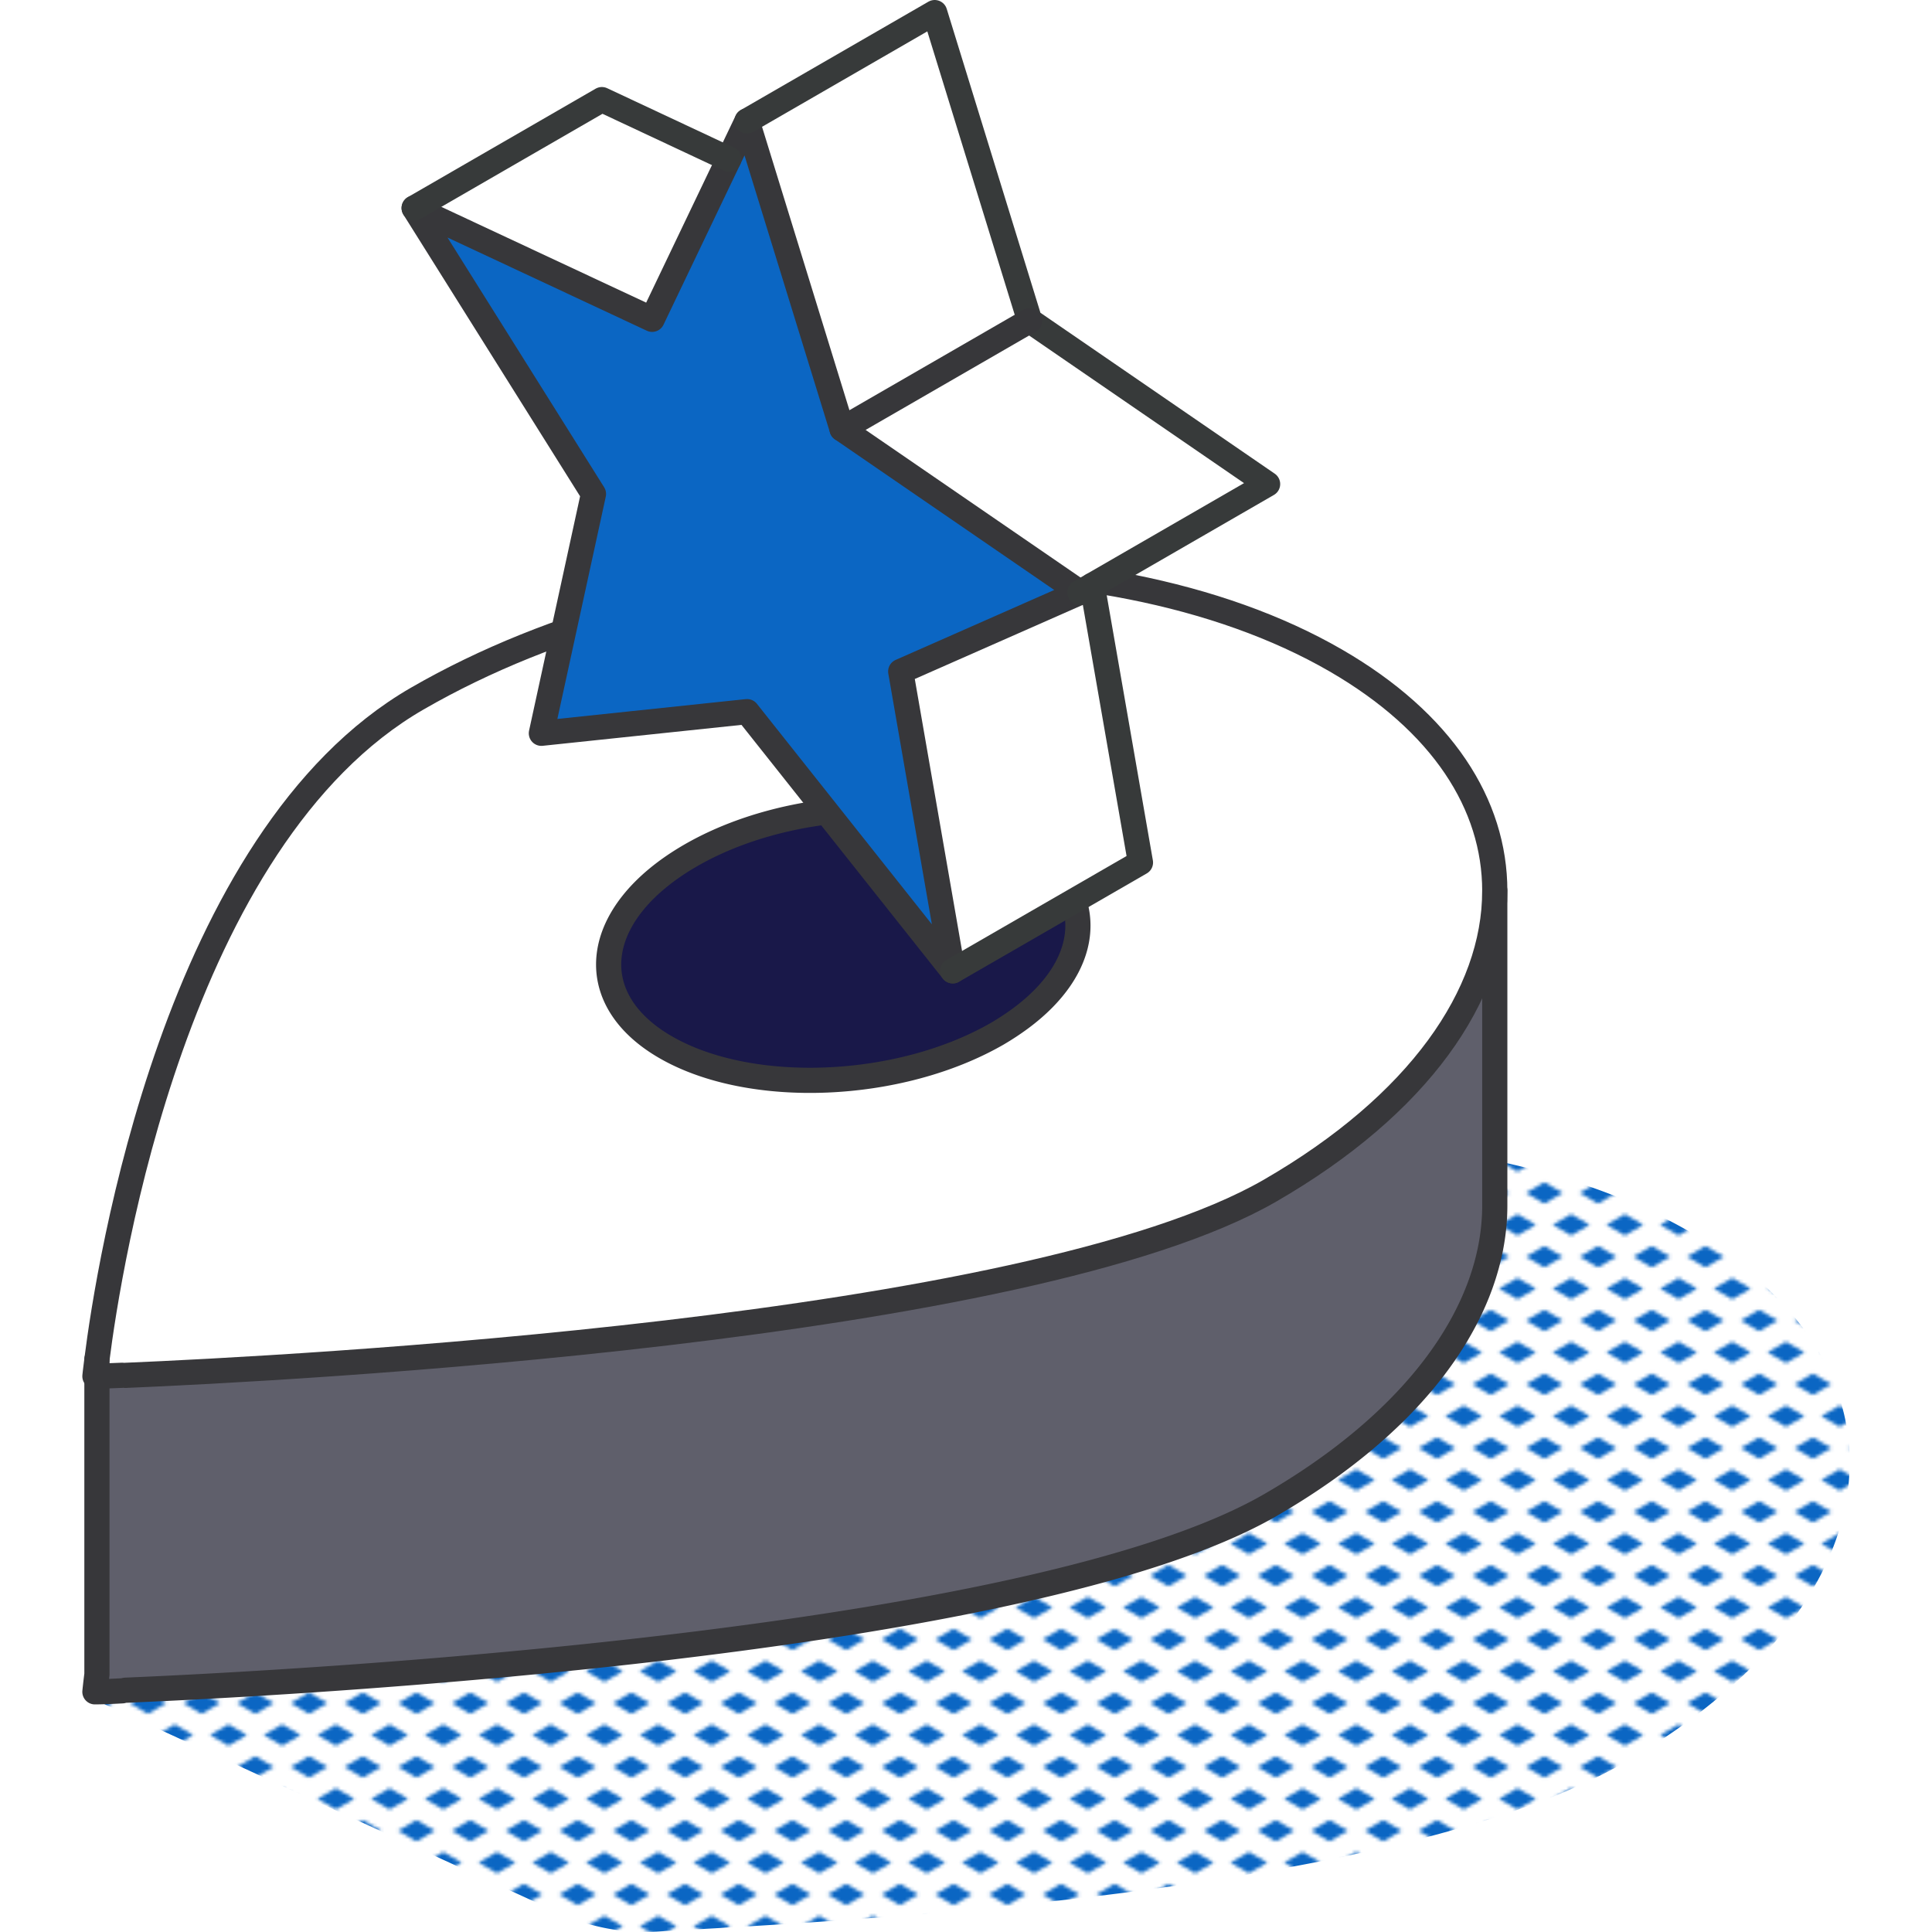
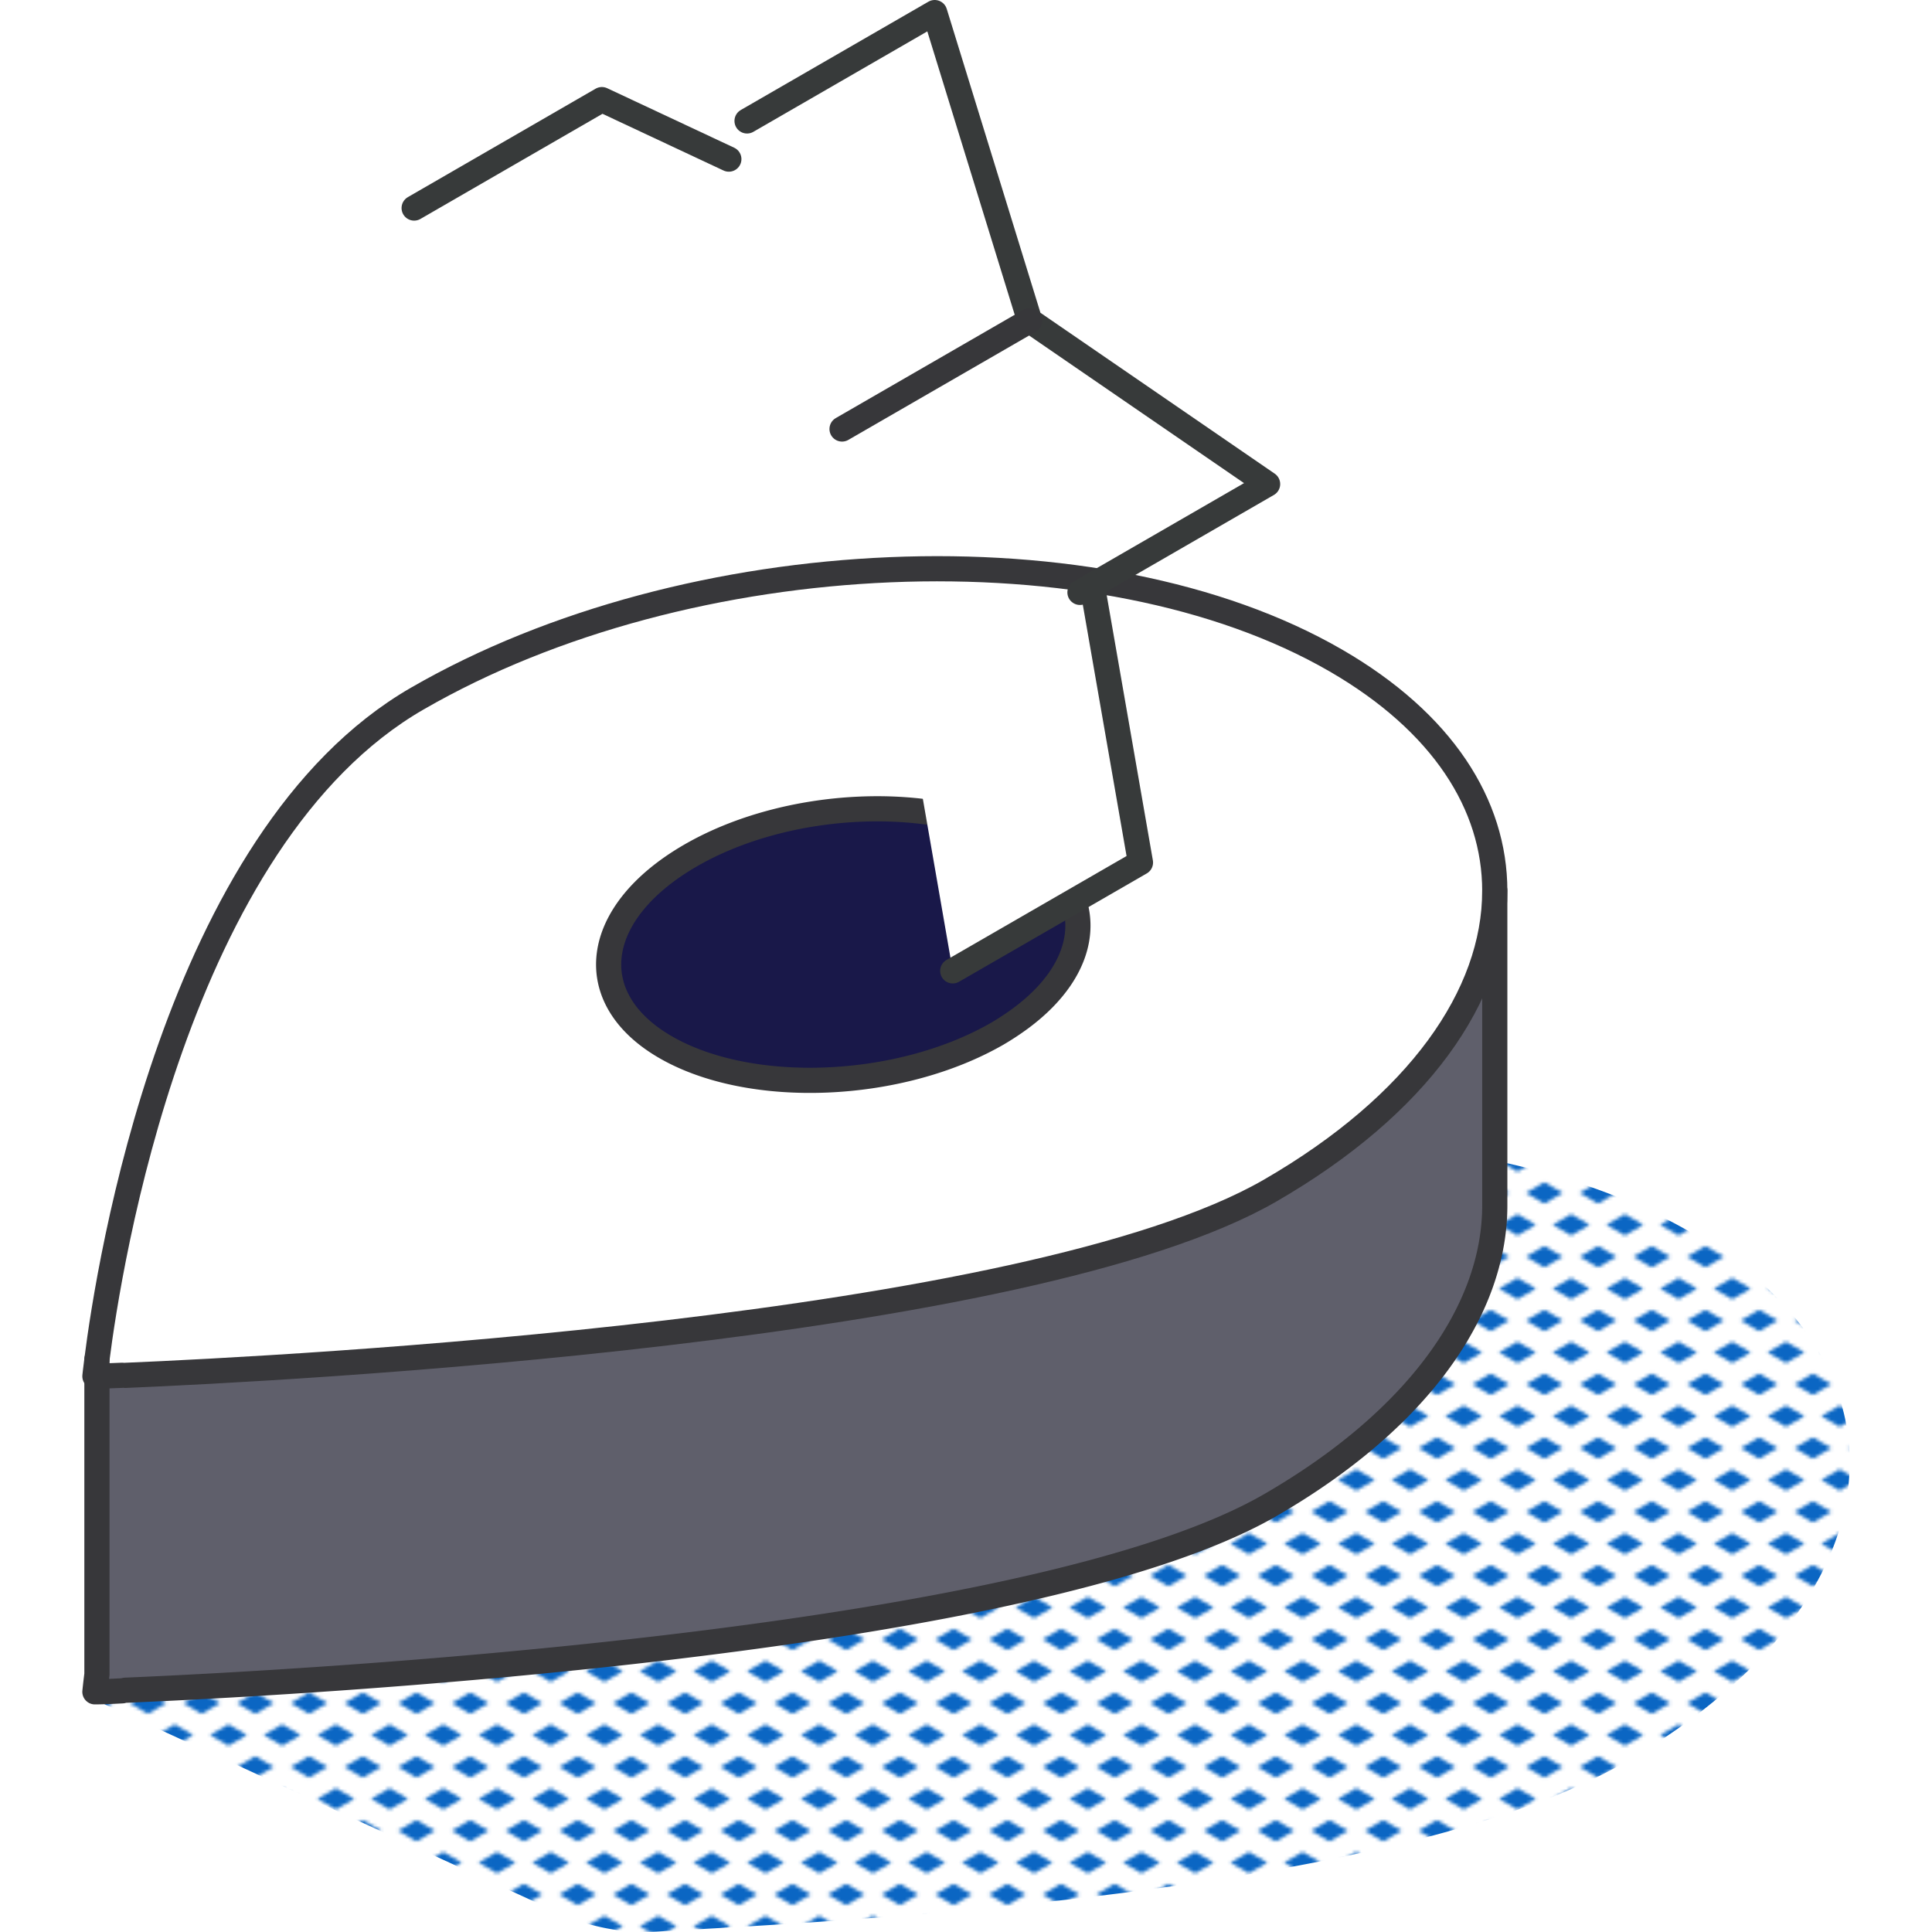
<svg xmlns="http://www.w3.org/2000/svg" id="SvgjsSvg6935" width="288" height="288">
  <defs id="SvgjsDefs6936" />
  <g id="SvgjsG6937">
    <svg viewBox="0 0 210.6 230.22" width="288" height="288">
      <defs>
        <pattern id="a" width="16" height="19" data-name="New Pattern Swatch 3" patternTransform="matrix(.4 0 0 .4 -2123.38 -47.85)" patternUnits="userSpaceOnUse" viewBox="0 0 16 19">
          <rect width="16" height="19" fill="none" />
          <polygon fill="#0b66c3" points="16 22.18 10.5 19 16 15.82 21.5 19 16 22.18" class="color969a9e svgShape" />
          <polygon fill="#0b66c3" points="8 12.68 2.5 9.5 8 6.33 13.5 9.5 8 12.68" class="color969a9e svgShape" />
          <polygon fill="#0b66c3" points="0 22.18 -5.5 19 0 15.82 5.5 19 0 22.18" class="color969a9e svgShape" />
          <polygon fill="#0b66c3" points="16 3.18 10.5 0 16 -3.17 21.5 0 16 3.18" class="color969a9e svgShape" />
          <polygon fill="#0b66c3" points="0 3.18 -5.5 0 0 -3.17 5.5 0 0 3.18" class="color969a9e svgShape" />
        </pattern>
      </defs>
      <g data-name="Layer 2">
        <g data-name="icons design">
          <path fill="url(#a)" d="M191.65,146.84c-14-8.1-33.27-11.65-53.08-10.82s-40.15,6-56.35,15.35A49,49,0,0,0,70,161.63l-16.4-15.8L.91,202.28l56,25.72a24.19,24.19,0,0,0,11.58,2.17C88.59,229,156.16,226,183.81,210c17.72-10.23,26.79-23.31,26.79-35.73C210.6,164,204.38,154.19,191.65,146.84Z" />
          <g data-name="pin geo">
            <path fill="#5f5f6b" d="M168.31,106.13v37.52c0,12.42-9.08,25.5-26.8,35.73C112.66,196,24.15,200.61,5.13,201.41l-3.63.14s.07-.73.24-2.08V164l3.39-.14c19-.8,107.53-5.37,136.38-22C159.23,131.63,168.31,118.55,168.31,106.13Z" class="color5f646b svgShape" />
-             <path fill="#ffffff" d="M149.36,78.67c12.72,7.36,18.95,17.16,18.95,27.46,0,12.42-9.08,25.5-26.8,35.73-28.85,16.66-117.36,21.23-136.38,22L1.74,164V162c1.4-11,9.33-62.08,38.18-78.74,16.2-9.36,36.53-14.55,56.35-15.35S135.34,70.57,149.36,78.67Zm-37.57,42.64c8.25-6,9.06-13.89,2.42-19.39a16,16,0,0,0-2.34-1.6C101.74,94.48,84.06,95.2,72.38,102s-12.95,17-2.83,22.81,27.81,5.09,39.49-1.64A32,32,0,0,0,111.79,121.31Z" class="colorfff svgShape" />
+             <path fill="#ffffff" d="M149.36,78.67c12.72,7.36,18.95,17.16,18.95,27.46,0,12.42-9.08,25.5-26.8,35.73-28.85,16.66-117.36,21.23-136.38,22L1.74,164V162c1.4-11,9.33-62.08,38.18-78.74,16.2-9.36,36.53-14.55,56.35-15.35S135.34,70.57,149.36,78.67Zm-37.57,42.64c8.25-6,9.06-13.89,2.42-19.39a16,16,0,0,0-2.34-1.6C101.74,94.48,84.06,95.2,72.38,102A32,32,0,0,0,111.79,121.31Z" class="colorfff svgShape" />
            <path fill="#191849" d="M114.21,101.92c6.64,5.5,5.83,13.37-2.42,19.39a32,32,0,0,1-2.75,1.81c-11.68,6.73-29.38,7.47-39.49,1.64S60.68,108.71,72.38,102s29.36-7.47,39.49-1.63A16,16,0,0,1,114.21,101.92Z" class="color373a3a svgShape" />
            <path fill="#ffffff" d="M1.74,162V164H1.5S1.57,163.3,1.74,162Z" class="colorfff svgShape" />
            <path fill="none" stroke="#37373a" stroke-linecap="round" stroke-linejoin="round" stroke-width="3" d="M5.13,163.89c19-.8,107.53-5.37,136.38-22,17.72-10.23,26.8-23.31,26.8-35.73,0-10.3-6.23-20.1-18.95-27.46-14-8.1-33.27-11.64-53.09-10.81s-40.15,6-56.35,15.35C11.07,99.87,3.13,151,1.74,162,1.57,163.3,1.5,164,1.5,164s1.72-.05,3.26-.12" class="colorStroke373a3a svgStroke" />
            <path fill="none" stroke="#37373a" stroke-linecap="round" stroke-linejoin="round" stroke-width="3" d="M114.21 101.92a16 16 0 00-2.34-1.6C101.74 94.48 84.06 95.2 72.38 102s-12.95 17-2.83 22.81 27.81 5.09 39.49-1.64a32 32 0 002.75-1.81C120 115.29 120.85 107.42 114.21 101.92zM168.31 106.13v37.52c0 12.42-9.08 25.5-26.8 35.73C112.66 196 24.15 200.61 5.13 201.41M1.74 162v37.52c-.17 1.35-.24 2.08-.24 2.08s1.16 0 3.26-.12" class="colorStroke373a3a svgStroke" />
          </g>
-           <polygon fill="#0b66c3" points="39.54 24.79 60.91 58.86 54.7 87.38 79.21 84.8 103.72 115.69 97.52 80.01 118.88 70.59 90.53 51.12 79.21 14.41 67.9 38.05 39.54 24.79" class="colorf6d84c svgShape" />
          <polygon fill="#ffffff" points="39.54 24.79 67.9 38.05 77.04 18.96 61.91 11.87 39.54 24.79" class="colorfff svgShape" />
-           <polygon fill="#ffffff" points="79.21 14.41 90.53 51.12 112.89 38.21 101.57 1.5 79.21 14.41" class="colorfff svgShape" />
-           <polygon fill="#ffffff" points="90.53 51.12 118.88 70.59 141.24 57.68 112.89 38.21 90.53 51.12" class="colorfff svgShape" />
          <polygon fill="#ffffff" points="97.52 80.01 103.72 115.69 126.09 102.78 120.34 69.75 118.88 70.59 97.52 80.01" class="colorfff svgShape" />
-           <polygon fill="none" stroke="#37373a" stroke-linecap="round" stroke-linejoin="round" stroke-width="3" points="39.54 24.79 60.91 58.86 54.7 87.38 79.21 84.8 103.72 115.69 97.52 80.01 118.88 70.59 90.53 51.12 79.21 14.41 67.9 38.05 39.54 24.79" class="colorStroke373a3a svgStroke" />
          <polyline fill="none" stroke="#373a3a" stroke-linecap="round" stroke-linejoin="round" stroke-width="3" points="79.21 14.41 101.57 1.5 112.89 38.21 141.24 57.68 118.88 70.59" />
          <polyline fill="none" stroke="#373a3a" stroke-linecap="round" stroke-linejoin="round" stroke-width="3" points="120.34 69.75 126.09 102.78 103.72 115.69" />
          <polyline fill="none" stroke="#373a3a" stroke-linecap="round" stroke-linejoin="round" stroke-width="3" points="77.04 18.96 61.91 11.87 39.54 24.79" />
          <line x1="112.89" x2="90.53" y1="38.21" y2="51.12" fill="none" stroke="#37373a" stroke-linecap="round" stroke-linejoin="round" stroke-width="3" class="colorStroke373a3a svgStroke" />
        </g>
      </g>
    </svg>
  </g>
</svg>